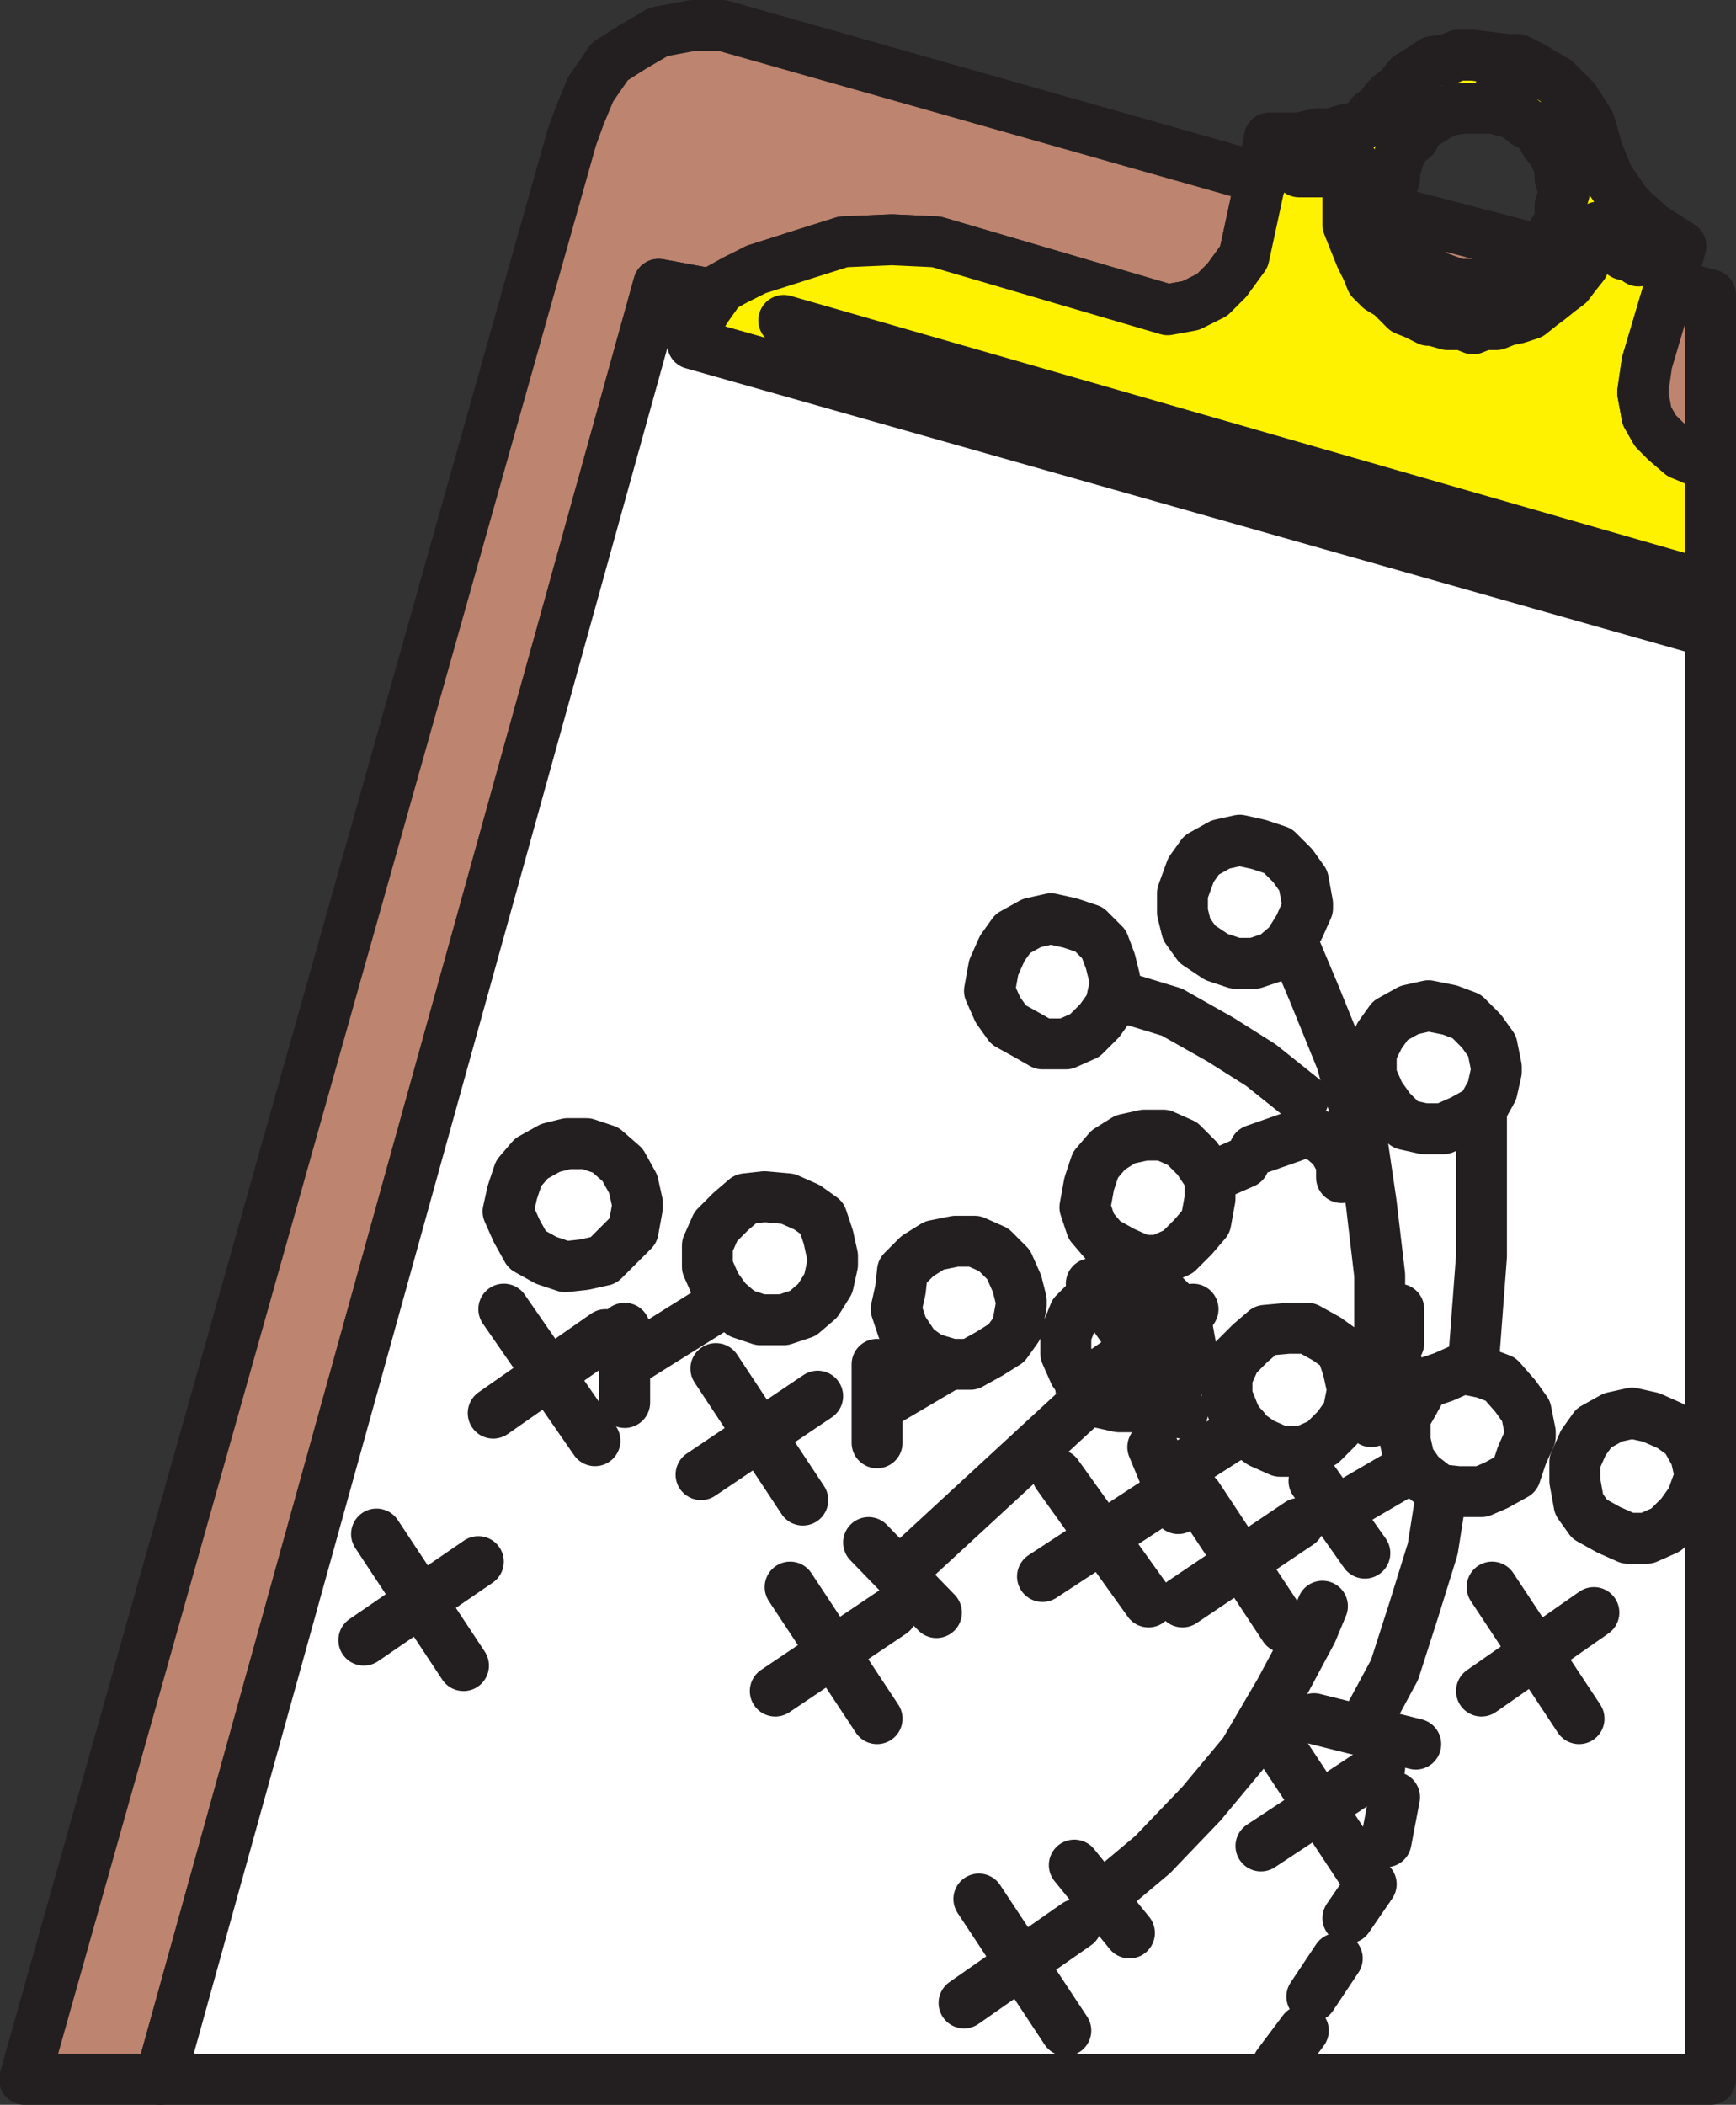
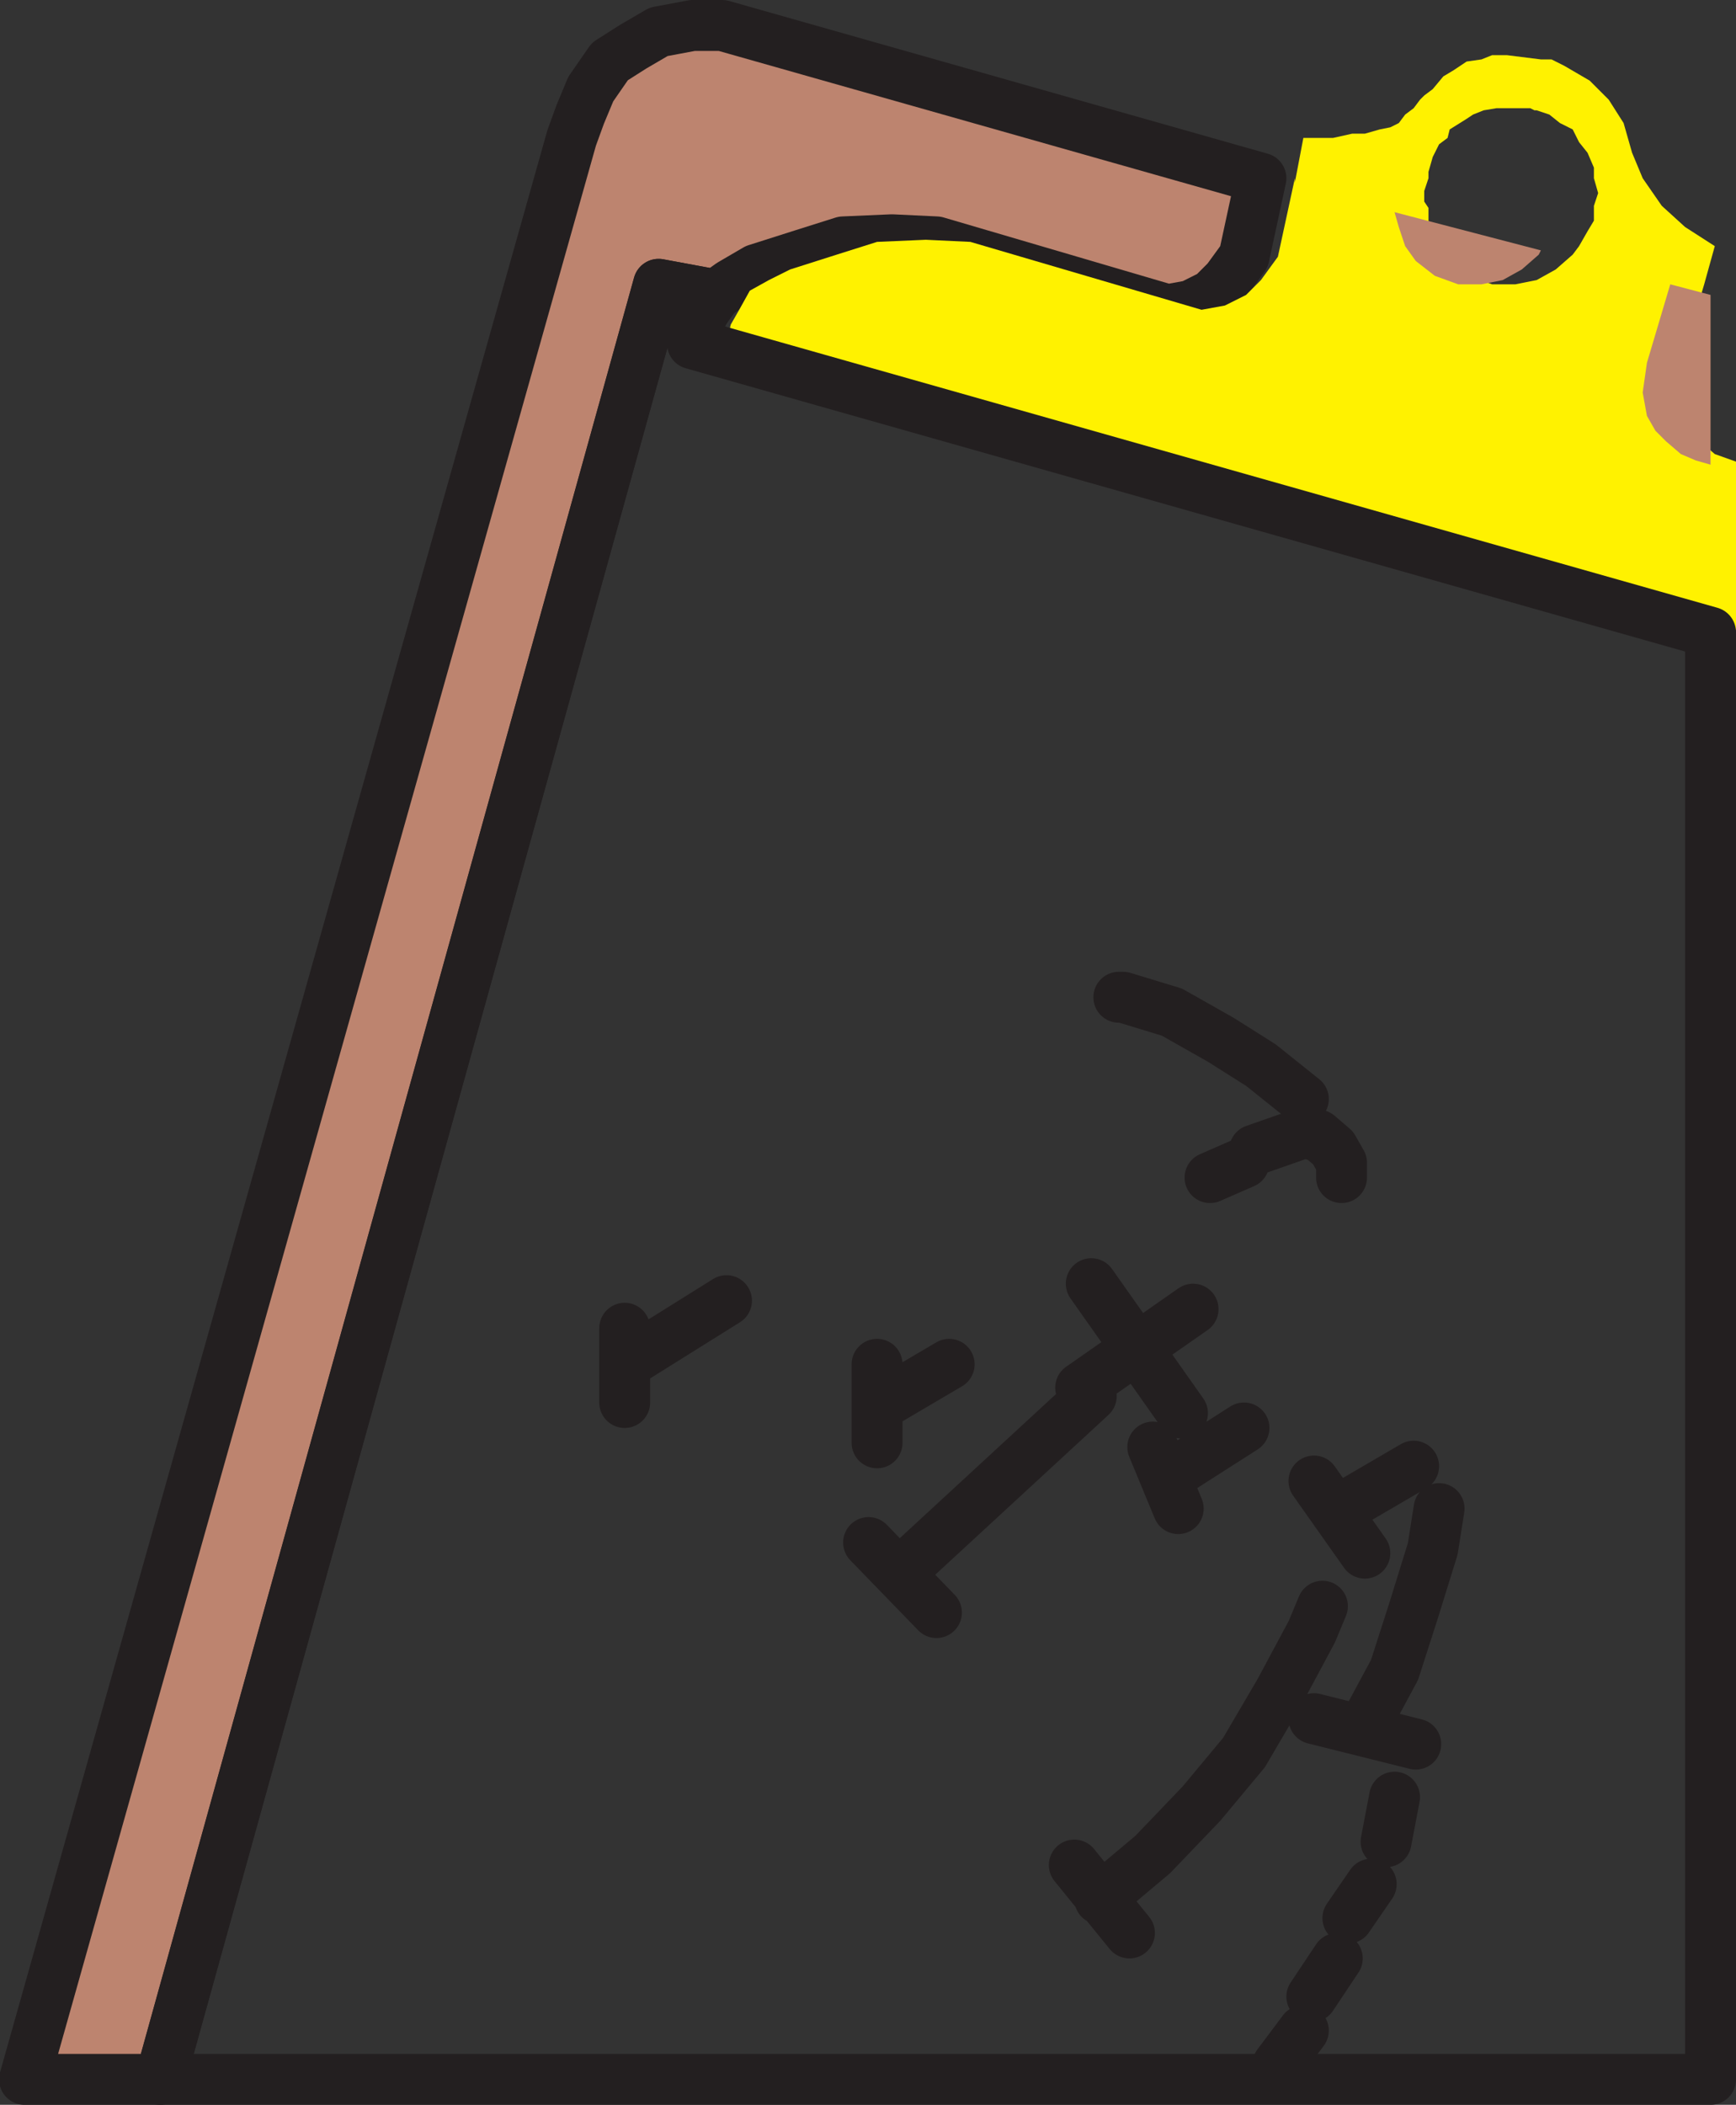
<svg xmlns="http://www.w3.org/2000/svg" width="613.912" height="744">
  <rect width="100%" height="100%" fill="#333333" stroke="none" />
  <path fill="#bd846f" fill-rule="evenodd" d="m258.412 100.5-5.25 3.75-20.25-3.75L56.662 735h-48l193.5-686.25 3-8.25 3.75-9 6.75-9.75 8.25-5.25 9-5.25 12-2.25h10.5l190.5 54-6 27.75-6 8.25-5.25 5.25-7.5 3.75-8.25 1.5-81.75-24-15.75-.75-17.25.75-14.25 4.5-16.5 5.25-9 5.25" />
  <path fill="none" stroke="#231f20" stroke-linecap="round" stroke-linejoin="round" stroke-miterlimit="10" stroke-width="18" d="m258.412 100.5-5.25 3.75-20.25-3.75L56.662 735h-48l193.5-686.25 3-8.25 3.75-9 6.75-9.75 8.25-5.25 9-5.25 12-2.25h10.5l190.5 54-6 27.75-6 8.25-5.25 5.25-7.5 3.75-8.25 1.5-81.75-24-15.75-.75-17.25.75-14.25 4.5-16.5 5.25zm0 0" />
-   <path fill="#fff200" fill-rule="evenodd" d="M529.162 38.25h-12l-4.5.75-3.75 1.5-2.25 1.5-6 3.75-.75 3-3 2.25-2.25 4.5-1.5 5.25V63l-1.5 4.5v3.75l1.5 2.25V78l3.75 9 3.75 5.25 6.75 5.25 8.25 3h8.25l7.5-1.5 6.75-3.75 6-5.25 2.25-3 3-5.25 2.25-3.75v-5.25l1.5-4.5-1.5-5.25v-3.75l-2.25-5.25-3-3.75-2.25-4.5-4.5-2.25-3.75-3-4.5-1.5h-.75l-1.5-.75 3.75-17.25-12-1.5h-5.25l-3.75 1.5-5.25.75-4.5 3-3.75 2.25-3.75 4.5-3 2.25-1.5 1.5-2.25 3-3 2.25-2.25 3-3 1.5-3.75.75-5.25 1.5h-4.5l-6.75 1.5h-10.5l-3 15.75V63l-6 27.75-6 8.25-5.25 5.25-7.5 3.75-8.25 1.5-81.75-24-15.75-.75-17.25.75-14.25 4.5-16.5 5.25-7.5 3.75-6.75 3.75-3.75 6.75-3 5.25-1.5 6.75 360 102v-59.25l-10.5-3.75-5.25-4.5-3.75-3.75-3-5.25-1.5-8.25 1.5-10.5 8.25-27.75 3.75-13.5-10.5-6.75-8.25-7.5-6.75-9.75-3.75-9-3-10.5-5.25-8.25-6.75-6.75-9-5.25-4.5-2.25h-3.75l-3.75 17.25" />
-   <path fill="none" stroke="#231f20" stroke-linecap="round" stroke-linejoin="round" stroke-miterlimit="10" stroke-width="18" d="M529.162 38.25h-12l-4.5.75-3.75 1.5-2.25 1.5-6 3.75-.75 3-3 2.25-2.25 4.5-1.5 5.25V63l-1.5 4.5v3.75l1.5 2.25V78l3.75 9 3.75 5.25 6.75 5.25 8.25 3h8.25l7.5-1.5 6.75-3.75 6-5.25 2.25-3 3-5.25 2.25-3.75v-5.25l1.5-4.5-1.5-5.25v-3.75l-2.25-5.25-3-3.75-2.25-4.5-4.5-2.25-3.75-3-4.5-1.5h-.75l-1.5-.75 3.75-17.25-12-1.5h-5.25l-3.75 1.5-5.25.75-4.5 3-3.75 2.25-3.75 4.5-3 2.25-1.5 1.5-2.25 3-3 2.25-2.25 3-3 1.5-3.75.75-5.25 1.5h-4.5l-6.75 1.5h-10.5l-3 15.75V63l-6 27.75-6 8.25-5.25 5.25-7.5 3.75-8.25 1.5-81.75-24-15.75-.75-17.25.75-14.25 4.5-16.5 5.25-7.5 3.75-6.75 3.75-3.75 6.75-3 5.25-1.5 6.75 360 102v-59.25l-10.5-3.75-5.25-4.5-3.75-3.75-3-5.25-1.5-8.25 1.5-10.5 8.25-27.75 3.75-13.5-10.5-6.75-8.25-7.5-6.75-9.75-3.75-9-3-10.5-5.25-8.25-6.75-6.75-9-5.25-4.5-2.25h-3.75zm0 0" />
-   <path fill="#fff" fill-rule="evenodd" d="m253.162 104.25-3.75 5.25-3 5.25-1.5 6.75 360 102V735H56.662l176.25-634.5 20.25 3.75" />
+   <path fill="#fff200" fill-rule="evenodd" d="M529.162 38.25l-4.5.75-3.75 1.5-2.25 1.5-6 3.75-.75 3-3 2.25-2.25 4.5-1.5 5.25V63l-1.5 4.5v3.75l1.5 2.25V78l3.75 9 3.75 5.25 6.75 5.25 8.25 3h8.25l7.5-1.5 6.75-3.75 6-5.25 2.25-3 3-5.25 2.25-3.75v-5.25l1.5-4.5-1.5-5.25v-3.75l-2.25-5.25-3-3.75-2.25-4.5-4.5-2.25-3.75-3-4.5-1.5h-.75l-1.5-.75 3.75-17.25-12-1.5h-5.25l-3.75 1.5-5.25.75-4.5 3-3.75 2.25-3.75 4.5-3 2.25-1.5 1.5-2.25 3-3 2.25-2.25 3-3 1.5-3.75.75-5.25 1.5h-4.5l-6.75 1.5h-10.5l-3 15.75V63l-6 27.75-6 8.25-5.25 5.25-7.5 3.75-8.25 1.5-81.75-24-15.75-.75-17.25.75-14.25 4.5-16.5 5.25-7.5 3.75-6.75 3.75-3.75 6.75-3 5.25-1.5 6.75 360 102v-59.25l-10.5-3.75-5.25-4.5-3.75-3.75-3-5.25-1.5-8.25 1.5-10.5 8.25-27.75 3.75-13.5-10.5-6.75-8.25-7.5-6.75-9.75-3.75-9-3-10.5-5.25-8.25-6.75-6.75-9-5.25-4.5-2.25h-3.75l-3.75 17.25" />
  <path fill="none" stroke="#231f20" stroke-linecap="round" stroke-linejoin="round" stroke-miterlimit="10" stroke-width="18" d="m253.162 104.25-3.75 5.25-3 5.25-1.5 6.75 360 102V735H56.662l176.25-634.5Zm0 0" />
  <path fill="#bd846f" fill-rule="evenodd" d="m604.912 164.25-5.25-1.5-5.25-2.25-5.25-4.5-3.75-3.75-3-5.25-1.5-8.25 1.5-10.5 8.25-27.75 14.25 3.75v60" />
-   <path fill="none" stroke="#231f20" stroke-linecap="round" stroke-linejoin="round" stroke-miterlimit="10" stroke-width="18" d="m604.912 164.25-5.25-1.5-5.25-2.25-5.25-4.5-3.75-3.75-3-5.25-1.5-8.25 1.5-10.5 8.25-27.75 14.25 3.75zm0 0" />
  <path fill="#bd846f" fill-rule="evenodd" d="m493.162 75 51.75 13.5-.75 1.5-6 5.25-6.75 3.75-7.5 1.5h-8.25l-8.25-3-6.75-5.25-3.75-5.25-2.25-6.75-1.5-5.25" />
-   <path fill="none" stroke="#231f20" stroke-linecap="round" stroke-linejoin="round" stroke-miterlimit="10" stroke-width="18" d="m493.162 75 51.75 13.5-.75 1.5-6 5.25-6.75 3.75-7.5 1.5h-8.25l-8.25-3-6.75-5.25-3.75-5.25-2.25-6.75zm-33.75-14.25h9.75l7.5-3 1.5-.75m101.25 35.25-2.25-1.5-3-.75-2.25-1.5-3.75-3.75-1.5-3-1.5-1.5" />
-   <path fill="none" stroke="#231f20" stroke-linecap="round" stroke-linejoin="round" stroke-miterlimit="10" stroke-width="18" d="m563.662 81.75-1.5 5.25-.75 3-1.5 3.75-3 3.75-2.25 3-3 2.25-3.75 3-3 2.25-3.75 3-4.5 1.5-3.75.75-3.75 1.5h-4.5l-3.75 1.5-3.75-1.5h-5.25l-5.25-1.5h-1.5l-4.5-2.25-3.75-1.5-5.25-5.25-3.75-2.25-3-3-1.5-3.75-2.25-4.5-4.5-11.25v-12l1.5-4.5 1.5-3.75m-202.5 54L603.412 207m-378 218.25-1.5-6.75-3.75-6.75-6-5.25-6.75-2.25h-6.75l-6 1.5-6.75 3.75-4.5 5.25-2.25 6.75-1.5 6.75 3 6.75 3.75 6.75 6.75 3.75 6.75 2.25 6.75-.75 6.75-1.5 10.5-10.5 1.5-8.25v-1.5m69 18.75-1.5-6.75-2.25-6.75-5.25-3.75-6.75-3-8.25-.75-6.75.75-5.25 4.5-5.25 5.25-3 6.75v7.5l3 6.75 3.75 5.25 5.25 4.5 6.75 2.25h8.25l6.75-2.25 5.25-4.5 3.75-6 1.5-6.75v-3m66.75 15.75-1.5-6-3-6.75-5.25-5.25-6.75-3h-6.75l-7.5 1.5-6 3.75-5.25 5.25-.75 6.75-1.5 6.75 2.25 6.75 4.5 6.75 5.25 3.75 7.5 2.25h6.75l6.75-3.75 6-3.75 3.75-5.25 1.5-8.25v-1.5m60 16.5-1.5-8.25-3-5.25-5.25-5.25-6.75-3-6.75-.75-7.5.75-5.25 4.5-5.25 5.25-3 7.5v6.75l3 6.75 3.75 5.25 5.25 5.25 6.75 1.5h8.25l6-3 6-3.75 3.75-6.75 1.5-6.75v-.75m57 14.25-1.5-6.75-2.25-6.75-5.25-3.75-6.75-3.75h-6.75l-8.25.75-5.25 4.5-5.25 5.25-3 6.75v6.75l3 7.5 3.75 5.25 5.25 3.75 6.75 3h8.25l6.75-3 5.25-5.25 3.75-5.25 1.5-7.5v-1.5m63 15.75-1.5-7.5-3.75-5.25-5.25-6-6-2.25-7.5-1.5-6.75 3-6.75 2.25-3.75 6.75-3 5.25v8.25l1.5 6.75 3.75 5.25 6.75 5.25 6.75.75h8.25l5.25-2.25 6.75-3.75 2.25-6.75 3-6.75v-1.5m60 15-1.5-6.75-3.75-6.75-5.25-3.75-6.75-3-6.75-1.5-6.75 1.5-6.75 3.75-3.75 5.25-3 6.75v6.75l1.5 8.25 3.75 5.25 6.75 3.75 6.75 3h6.75l6.75-3 5.25-5.25 3.75-5.25 3-8.25v-.75m-423-58.5 32.25 46.5m3.75-37.5-39.75 27.75m78.75-15.75 30.75 46.5m5.25-36.75-41.25 27.75m126 0 32.25 45m3.75-36-41.25 27m54.75-28.5 30.75 46.5m5.25-36.75-41.25 27.75m109.5-5.25 30.75 46.5m5.25-37.5-39.75 27.75m-390.75-55.5 30.75 46.5m5.25-36.75-40.5 27.75m400.5-202.5-1.5-7.5-3.75-5.25-5.25-5.25-6-2.25-7.5-1.5-6.75 1.5-6.75 3.75-3.75 5.25-3 6v8.25l3 6.75 3.75 5.25 5.25 5.25 6.75 1.5h6.75l6.75-3 6.75-3.75 3.75-6.75 1.5-6.75v-1.5m-66.75-57.75-1.5-8.25-3.75-5.25-5.25-5.25-6.75-2.25-6.75-1.5-6.75 1.5-6.75 3.75-3.75 5.25-3 8.25v6.75l1.5 6 3.75 5.25 6.75 4.5 6.75 2.25h6.75l6.75-2.25 5.25-4.5 3.75-6 3-6.75v-1.5m-68.25 26.25-1.5-6-2.25-6-5.25-5.25-6.75-2.25-6.75-1.5-6.75 1.5-6.75 3.75-3.75 5.25-3 6.75-1.5 8.25 3 6.75 3.75 5.25 6.75 3.75 5.25 3h8.25l6.75-3 5.25-5.25 3.75-5.25 1.5-6.75v-3m33.75 77.25v-6.75l-4.5-6.75-5.25-5.25-6.75-3h-6.75l-6.75 1.5-6 3.75-4.5 5.25-2.25 6.75-1.5 8.25 2.25 6.75 4.5 5.25 6.75 3.75 6.75 3h6l6.75-3 5.25-5.25 4.5-5.25 1.5-8.25V423m-148.5 138 30.75 46.5m5.25-37.5-41.25 27.75m72 73.5 30.75 46.5m3.75-37.5L340.912 708m111-91.5 29.25 44.25m6.75-36-42 27.75m75-168.75 3-39.75v-49.5m-39 108 3-25.5v-26.25l-3-25.5-3.75-25.5-6.75-24.75-9.75-24-6-14.25m36 156.75v-9.75m0-9v-12" />
  <path fill="none" stroke="#231f20" stroke-linecap="round" stroke-linejoin="round" stroke-miterlimit="10" stroke-width="18" d="M474.412 416.25V411l-3-5.25-5.25-4.5h-1.5m-3.75-12.75-15-12-14.25-9-17.25-9.75-17.25-5.25h-1.5m63 48.75-15 5.25m-3.75 4.5-12 5.25m-42 37.5 32.25 45.75m3.75-36.75-39.75 27.75m-125.25-30.75-36 22.5m0-12.75v26.25m114.75-13.5-25.5 15m0-15V510m75.75-16.5-67.5 62.25m-11.25-10.5 24 24.75m108.75-65.25-27 17.25m-5.25-10.5 9 21.75m83.25-15-27 15.75m-8.25-10.5 18 25.5m-93.75 122.25 18.75-15.75 17.25-18 15-18 12.75-21.75 11.25-21 3.75-9m-68.25 115.5-19.5-24m102.75-49.5 10.5-19.5 6.75-21 6.75-21.75 2.25-14.25m-44.25 74.25 36 9m-7.5 18.75-3 15.75m-5.25 15-8.25 12m-3.75 14.25-9 13.5m-3 12-9 12" />
</svg>